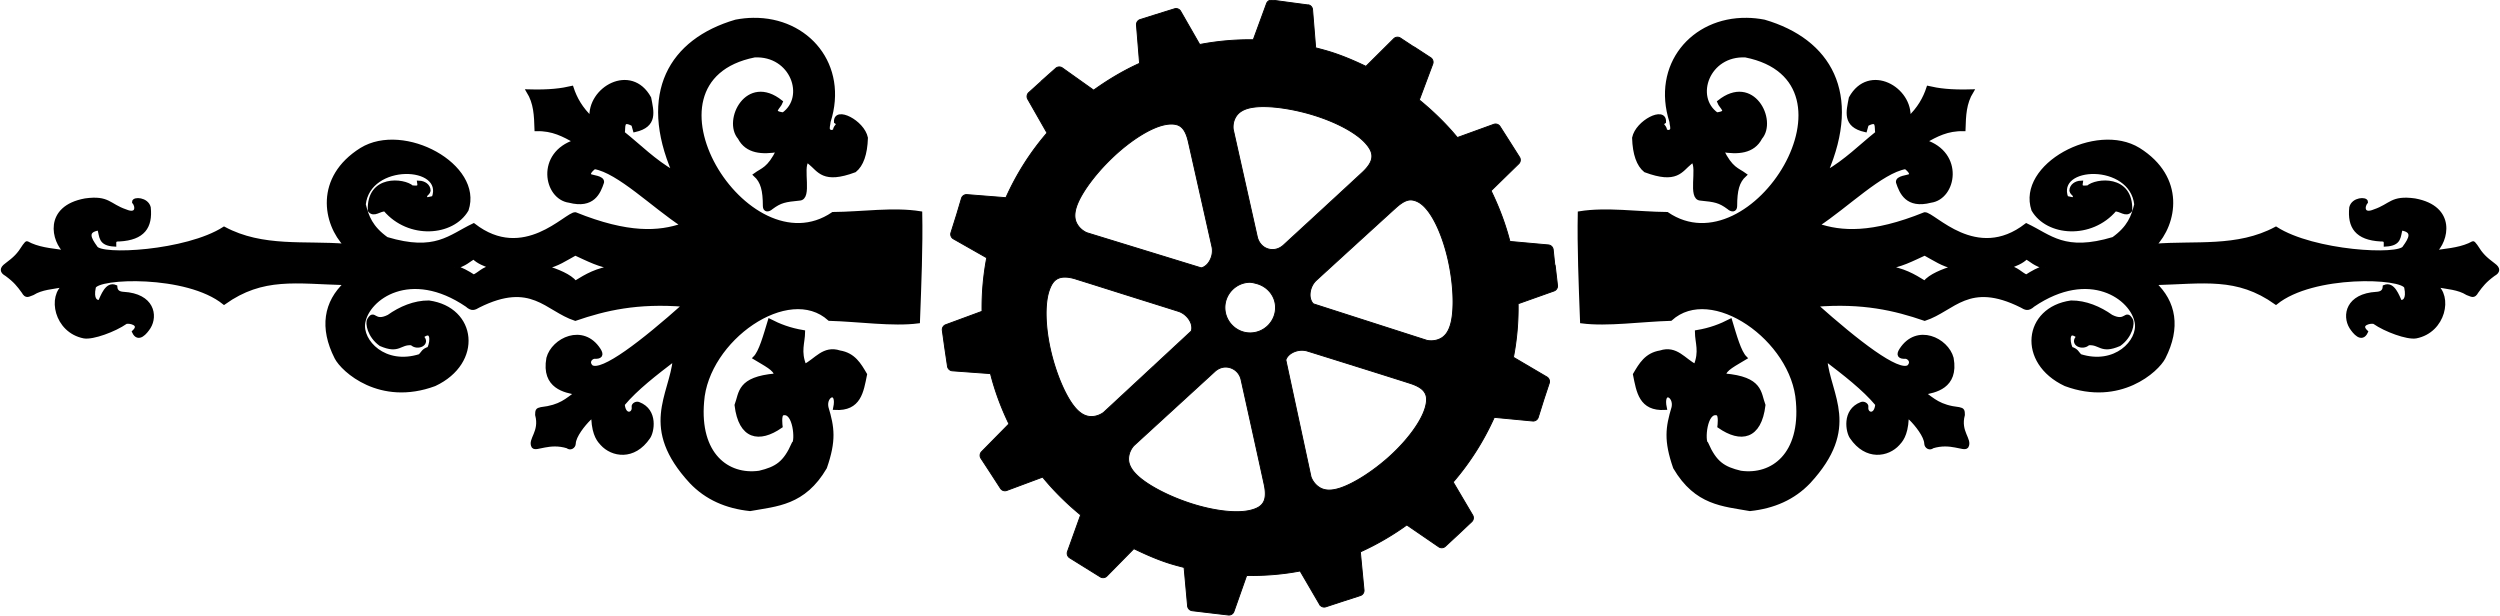
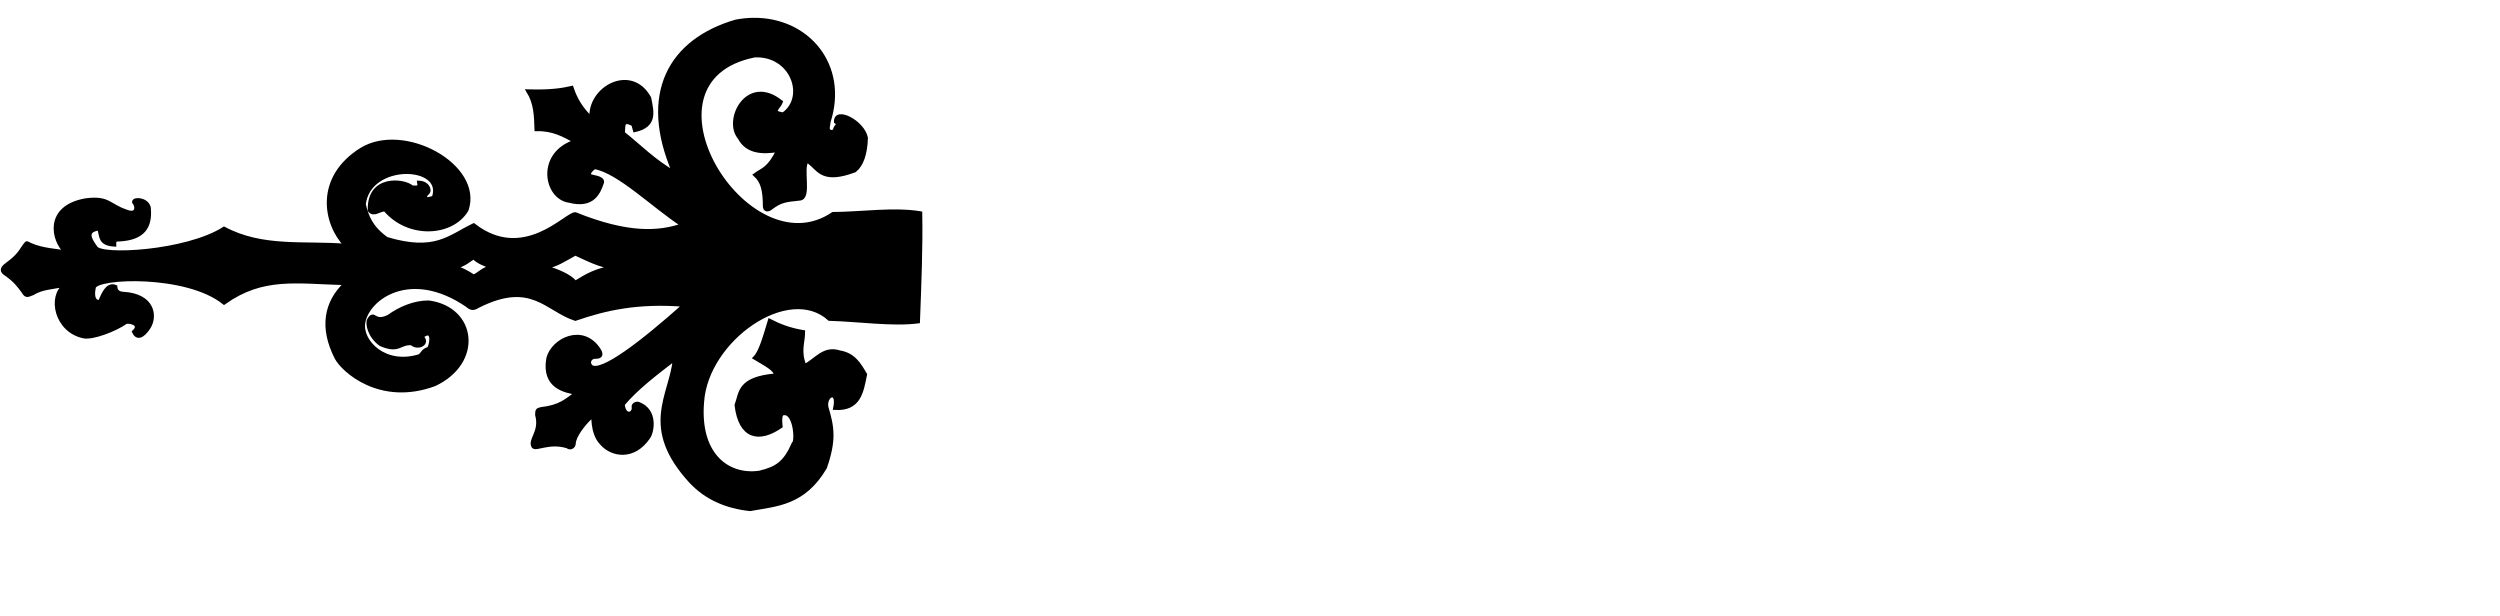
<svg xmlns="http://www.w3.org/2000/svg" id="svg2998" viewBox="0 0 676.36 166.63" version="1.1">
  <g id="layer1" transform="translate(20.494 -134.16)">
    <g id="layer1-1" transform="matrix(.157 0 0 .157 86.088 326.92)">
      <path id="path3130" stroke-width="6.357" d="m618.95-1193.9c-9.682 0.139-19.627 1.145-29.781 3.094-112.63 32.903-165.36 124.07-106.41 260.56-34.944-20.006-59.332-45.31-88.219-68.344 2.073-9.025-3.395-26.222 17.656-14.688l2.812 10.031c36.873-8.277 29.538-32.454 25.125-55.594-31.662-57.583-104.83-16.43-99.969 35.281-17.865-16.7-27.849-34.538-33.812-52.938-17.016 3.954-37.728 6.985-75 5.875 12.707 20.732 13.215 41.581 14 65.719 28.47-0.765 47.2 9.82 67.25 20.844-65.395 20.735-51.619 97.069-10.406 102.5 40.778 10.565 50.855-14.681 56.688-32.188 1.284-8.297-17.996-9.04-20.781-11.125-5.796-4.338 4.175-12.152 7.281-14.719 41.902 7.114 101.58 66.932 152.06 99.781-40.512 13.882-93.733 17.716-184.94-19.094-15.398-0.855-88.719 86.174-175.14 19.094-41.417 19.591-65.551 48.915-150.05 23.531-27.136-19.512-33.721-37.999-39.062-59.188 8.283-74.602 141.42-69.935 120.03-11.5l-12.062 2.594c-6.384-8.431 2.237-7.967 3.781-14.812-0.123-8.697-8.285-13.832-16.812-14.125 2.126 11.371-6.278 8.023-12.156 8.188-13.621-12.441-75.278-19.342-72.938 39.938 7.415 9.353 17.157-2.158 26.656-1.281 41.015 48.212 115.99 42.799 140.75 0.188 25.371-76.051-108.43-148.88-181.67-103.83-77.819 48.798-63.373 127.47-26.644 165.58-70.641-5.846-143.54 6.174-209.94-29.406-64.596 41.37-214.12 49.549-221.38 32.344-10.625-14.582-18.482-28.795 6-32.344 4.345 13.633 0.724 26.481 26.469 27.938-0.01-4.365-1.271-9.354 8.469-8.844 41.05-2.267 54.429-21.847 50.936-55.369-3.865-14.822-26.053-15.456-25.951-9.537 6.768 7.915 6.313 24.596-14.252 15.844-29.166-9.9-29.209-24.352-69.46-18.827-69.129 12.588-55.471 70.29-33.449 89.563-17.201-2.699-41.246-4.159-60.426-12.568-9.548-4.181-5.141-4.959-11.223 1.698-9.922 15.842-15.755 21.306-31.107 32.886-8.485 6.172-8.336 11.412 0.557 16.306 14.964 11.008 20.789 18.507 28.924 29.774 5.321 9.579 8.543 5.264 16.151 2.828 15.19-9.47 33.794-10.319 55.82-14.224-27.728 18.662-15.929 79.149 32.539 88.688 15.081 2.684 52.904-11.35 71.673-24.521 4.513-2.747 29.627 1.881 14.252 16.392 7.695 16.378 20.202 0.878 25.951-8.014 12.329-20.005 6.346-54.905-43.879-57.798-6.447-0.371-13.295-2.5-13.801-11.952-14.849-6.316-22.331 16.455-27.014 26.097-6.224 0.61-14.511-3.658-9.949-25.252 5.221-18.687 160.11-24.84 224.14 26.8 66.779-47.656 124.55-35.798 209.94-33.531-35.043 32.681-42.741 76.388-16.562 127.91 11.218 21.992 75.536 81.015 169.34 46.219 80.722-37.883 69.684-130.41-9.812-141.38-24.851-0.204-49.195 10.165-69.25 24.469-26.051 13.034-24.347-10.495-33.937 5.656-3.547 5.618 0.188 28.006 20.188 42.312 32.248 13.908 32.275-3.39 53.531-1.562 9.894 9.946 30.543 0.01 17-11.625 18.374-15.295 19.297 6.345 12.75 20.406-10.143 2.967-10.585 7.772-15.594 12.625-61.15 19.37-102.81-25.16-97.469-57.188 7.127-42.729 81.072-96.22 178.34-30.219 8.715 7.899 12.899 5.397 20.031 1.25 91.464-45.728 116.97 6.309 166.75 22.594 51.56-17.73 106.81-30.678 188.09-24.188-71.608 63.816-141.99 118.54-160.53 106.5-7.792-7.683-1.7-15.677 4.781-16.906 10.866 0.675 14.366-2.931 8.406-12.25-27.475-42.77-78.952-17.706-87.438 14.438-9.084 50.206 30.454 56.572 48.969 59.938-16.806 12.048-27.59 23.754-61.375 27.531-6.703 1.325-6.78 3.111-6.938 10.062 8.019 29.961-13.37 42.856-6.25 54.656 4.83 5.796 27.826-9.768 59.031 0.062 4.299 4.024 10.713 0.464 10.875-5.219 0.373-13.09 16.756-33.353 26.406-42.75 3.439-3.091 6.317-5.409 6.688 0.031 1.387 29.086 11.062 38.454 15.25 43.125 17.445 19.46 54.542 26.503 80.188-11.281 6.378-8.873 13.945-45.576-16.875-57.531-3.972-1.855-9.603 1.527-9.062 4.969 2.162 13.769-16.372 18.955-18.188-4.188 22.817-27.339 56.069-52.77 89.281-78.219-6.202 63.726-58.486 117.98 28.344 212 26.524 27.829 60.781 42.786 101.44 47.062 45.747-8.272 92.694-9.364 129.38-72.031 16.135-46.647 13.02-68.641 2.562-103.47-4.498-21.755 21.762-32.771 14.469 1.25 42.033 2.369 46.133-28.629 52.062-58.031-10.001-16.972-19.646-34.278-44.125-38.219-27.336-9.062-40.843 14.061-60.25 23.5-10.312-24.931-2.539-39.854-2.375-58.5-23.597-3.897-41.298-10.85-57.906-19.406-7.88 25.91-15.45 54.032-25.594 64.094 16.269 9.994 37.407 20.006 35.875 30-64.02 5.538-59.631 30.212-67.625 51.438 6.751 56.273 39.204 62.378 76.469 36.5 0 0-2.697-19.996 2.906-21.781 22.012-7.014 25.332 48.739 19.125 51.438-14.891 33.935-29.26 42.869-58.812 50-55.618 7.803-106.23-31.636-98.5-122.03 7.384-107.16 148.57-206.51 219.06-142.59 50.981 1.486 109.1 10.099 152.91 4.406 2.433-64.517 5.075-129.5 3.938-186.88-46.254-7.536-100.45 0.851-150.69 1.281-148.33 100.84-351.65-229.49-135.22-272.72 65.11-3.218 91.334 71.612 49.688 101.06-23.844-2.86-7.448-11.466-3.969-21.156-58.138-46.544-97.387 31.73-71.469 61.688 12.707 24.63 39.298 25.954 66.594 21.406-16.036 32.865-27.02 33.181-39.688 42.469 12.694 11.486 16.376 26.692 16.438 53.969 0.071 7.462 6.174 7.432 11.531 2.562 15.582-11.514 23.378-12.783 48.438-15.281 19.035-0.716 2.272-52.852 12.75-64.969 0.965-0.578 2.179 0.501 4.844 2.625 16.432 13.152 23.268 34.018 77.562 13.719 11.889-9.588 18.705-28.276 19.562-56.25-5.707-27.909-53.298-51.663-52.125-27.781 7.517 4.697 1.504 5.352-1.188 11.75 0.098 5.665-8.241 7.718-11.531 2.75-2.427-3.665 0.561-10.651 0.594-14.844 31.02-97.108-36.747-176.97-130.34-175.62zm-306.44 403.25c20.466 9.237 43.839 21.85 66.906 23.281-30.226 4.338-47.167 14.36-66.906 26.562-9.759-11.971-30.351-19.943-50.812-26.562 19.852-4.153 33.554-13.94 50.812-23.281zm-175.14 6.469c7.688 7.934 19.435 12.369 31.766 16.812-15.399 2.109-21.51 11.543-31.766 15.938-9.673-6.301-21.959-13.318-32.859-15.938 18.031-4.31 24.899-12.502 32.859-16.812z" stroke="#000" />
    </g>
    <g id="layer1-1-7" transform="matrix(-.157 0 0 .157 549.29 326.92)">
-       <path id="path3130-4" stroke-width="6.357" d="m618.95-1193.9c-9.682 0.139-19.627 1.145-29.781 3.094-112.63 32.903-165.36 124.07-106.41 260.56-34.944-20.006-59.332-45.31-88.219-68.344 2.073-9.025-3.395-26.222 17.656-14.688l2.812 10.031c36.873-8.277 29.538-32.454 25.125-55.594-31.662-57.583-104.83-16.43-99.969 35.281-17.865-16.7-27.849-34.538-33.812-52.938-17.016 3.954-37.728 6.985-75 5.875 12.707 20.732 13.215 41.581 14 65.719 28.47-0.765 47.2 9.82 67.25 20.844-65.395 20.735-51.619 97.069-10.406 102.5 40.778 10.565 50.855-14.681 56.688-32.188 1.284-8.297-17.996-9.04-20.781-11.125-5.796-4.338 4.175-12.152 7.281-14.719 41.902 7.114 101.58 66.932 152.06 99.781-40.512 13.882-93.733 17.716-184.94-19.094-15.398-0.855-88.719 86.174-175.14 19.094-41.417 19.591-65.551 48.915-150.05 23.531-27.136-19.512-33.721-37.999-39.062-59.188 8.283-74.602 141.42-69.935 120.03-11.5l-12.062 2.594c-6.384-8.431 2.237-7.967 3.781-14.812-0.123-8.697-8.285-13.832-16.812-14.125 2.126 11.371-6.278 8.023-12.156 8.188-13.621-12.441-75.278-19.342-72.938 39.938 7.415 9.353 17.157-2.158 26.656-1.281 41.015 48.212 115.99 42.799 140.75 0.188 25.371-76.051-108.43-148.88-181.67-103.83-77.819 48.798-63.373 127.47-26.644 165.58-70.641-5.846-143.54 6.174-209.94-29.406-64.596 41.37-214.12 49.549-221.38 32.344-10.625-14.582-18.482-28.795 6-32.344 4.345 13.633 0.724 26.481 26.469 27.938-0.01-4.365-1.271-9.354 8.469-8.844 41.05-2.267 54.429-21.847 50.936-55.369-3.865-14.822-26.053-15.456-25.951-9.537 6.768 7.915 6.313 24.596-14.252 15.844-29.166-9.9-29.209-24.352-69.46-18.827-69.129 12.588-55.471 70.29-33.449 89.563-17.201-2.699-41.246-4.159-60.426-12.568-9.548-4.181-5.141-4.959-11.223 1.698-9.922 15.842-15.755 21.306-31.107 32.886-8.485 6.172-8.336 11.412 0.557 16.306 14.964 11.008 20.789 18.507 28.924 29.774 5.321 9.579 8.543 5.264 16.151 2.828 15.19-9.47 33.794-10.319 55.82-14.224-27.728 18.662-15.929 79.149 32.539 88.688 15.081 2.684 52.904-11.35 71.673-24.521 4.513-2.747 29.627 1.881 14.252 16.392 7.695 16.378 20.202 0.878 25.951-8.014 12.329-20.005 6.346-54.905-43.879-57.798-6.447-0.371-13.295-2.5-13.801-11.952-14.849-6.316-22.331 16.455-27.014 26.097-6.224 0.61-14.511-3.658-9.949-25.252 5.221-18.687 160.11-24.84 224.14 26.8 66.779-47.656 124.55-35.798 209.94-33.531-35.043 32.681-42.741 76.388-16.562 127.91 11.218 21.992 75.536 81.015 169.34 46.219 80.722-37.883 69.684-130.41-9.812-141.38-24.851-0.204-49.195 10.165-69.25 24.469-26.051 13.034-24.347-10.495-33.937 5.656-3.547 5.618 0.188 28.006 20.188 42.312 32.248 13.908 32.275-3.39 53.531-1.562 9.894 9.946 30.543 0.01 17-11.625 18.374-15.295 19.297 6.345 12.75 20.406-10.143 2.967-10.585 7.772-15.594 12.625-61.15 19.37-102.81-25.16-97.469-57.188 7.127-42.729 81.072-96.22 178.34-30.219 8.715 7.899 12.899 5.397 20.031 1.25 91.464-45.728 116.97 6.309 166.75 22.594 51.56-17.73 106.81-30.678 188.09-24.188-71.608 63.816-141.99 118.54-160.53 106.5-7.792-7.683-1.7-15.677 4.781-16.906 10.866 0.675 14.366-2.931 8.406-12.25-27.475-42.77-78.952-17.706-87.438 14.438-9.084 50.206 30.454 56.572 48.969 59.938-16.806 12.048-27.59 23.754-61.375 27.531-6.703 1.325-6.78 3.111-6.938 10.062 8.019 29.961-13.37 42.856-6.25 54.656 4.83 5.796 27.826-9.768 59.031 0.062 4.299 4.024 10.713 0.464 10.875-5.219 0.373-13.09 16.756-33.353 26.406-42.75 3.439-3.091 6.317-5.409 6.688 0.031 1.387 29.086 11.062 38.454 15.25 43.125 17.445 19.46 54.542 26.503 80.188-11.281 6.378-8.873 13.945-45.576-16.875-57.531-3.972-1.855-9.603 1.527-9.062 4.969 2.162 13.769-16.372 18.955-18.188-4.188 22.817-27.339 56.069-52.77 89.281-78.219-6.202 63.726-58.486 117.98 28.344 212 26.524 27.829 60.781 42.786 101.44 47.062 45.747-8.272 92.694-9.364 129.38-72.031 16.135-46.647 13.02-68.641 2.562-103.47-4.498-21.755 21.762-32.771 14.469 1.25 42.033 2.369 46.133-28.629 52.062-58.031-10.001-16.972-19.646-34.278-44.125-38.219-27.336-9.062-40.843 14.061-60.25 23.5-10.312-24.931-2.539-39.854-2.375-58.5-23.597-3.897-41.298-10.85-57.906-19.406-7.88 25.91-15.45 54.032-25.594 64.094 16.269 9.994 37.407 20.006 35.875 30-64.02 5.538-59.631 30.212-67.625 51.438 6.751 56.273 39.204 62.378 76.469 36.5 0 0-2.697-19.996 2.906-21.781 22.012-7.014 25.332 48.739 19.125 51.438-14.891 33.935-29.26 42.869-58.812 50-55.618 7.803-106.23-31.636-98.5-122.03 7.384-107.16 148.57-206.51 219.06-142.59 50.981 1.486 109.1 10.099 152.91 4.406 2.433-64.517 5.075-129.5 3.938-186.88-46.254-7.536-100.45 0.851-150.69 1.281-148.33 100.84-351.65-229.49-135.22-272.72 65.11-3.218 91.334 71.612 49.688 101.06-23.844-2.86-7.448-11.466-3.969-21.156-58.138-46.544-97.387 31.73-71.469 61.688 12.707 24.63 39.298 25.954 66.594 21.406-16.036 32.865-27.02 33.181-39.688 42.469 12.694 11.486 16.376 26.692 16.438 53.969 0.071 7.462 6.174 7.432 11.531 2.562 15.582-11.514 23.378-12.783 48.438-15.281 19.035-0.716 2.272-52.852 12.75-64.969 0.965-0.578 2.179 0.501 4.844 2.625 16.432 13.152 23.268 34.018 77.562 13.719 11.889-9.588 18.705-28.276 19.562-56.25-5.707-27.909-53.298-51.663-52.125-27.781 7.517 4.697 1.504 5.352-1.188 11.75 0.098 5.665-8.241 7.718-11.531 2.75-2.427-3.665 0.561-10.651 0.594-14.844 31.02-97.108-36.747-176.97-130.34-175.62zm-306.44 403.25c20.466 9.237 43.839 21.85 66.906 23.281-30.226 4.338-47.167 14.36-66.906 26.562-9.759-11.971-30.351-19.943-50.812-26.562 19.852-4.153 33.554-13.94 50.812-23.281zm-175.14 6.469c7.688 7.934 19.435 12.369 31.766 16.812-15.399 2.109-21.51 11.543-31.766 15.938-9.673-6.301-21.959-13.318-32.859-15.938 18.031-4.31 24.899-12.502 32.859-16.812z" stroke="#000" />
-     </g>
-     <path id="path3942" d="m196.38-139.53a0.645 0.645 0 0 0 -0.062 0.031l-2.344 0.406-1.98 0.34a0.645 0.645 0 0 0 -0.531 0.594l-0.219 4.688c-2.107 0.635-4.126 1.473-6.031 2.5l-3.41-3.15a0.645 0.645 0 0 0 -0.81 -0.07l-1.938 1.344-1.656 1.156a0.645 0.645 0 0 0 -0.219 0.781l1.75 4.312c-1.607 1.436-3.048 3.052-4.344 4.781l-4.438-1.438a0.645 0.645 0 0 0 -0.75 0.281l-1.219 2.031a0.645 0.645 0 0 0 0 0.031l-1.031 1.75a0.645 0.645 0 0 0 0.125 0.781l3.469 3.219c-1.217 2.824-2.034 5.833-2.406 9l-4.625 1.062a0.645 0.645 0 0 0 -0.5 0.625l0.031 2v2.375a0.645 0.645 0 0 0 0.531 0.625l4.53 0.975c0.256 2.199 0.732 4.33 1.406 6.375l-3.72 2.875a0.645 0.645 0 0 0 -0.188 0.781l0.875 1.844 1.031 2.125a0.645 0.645 0 0 0 0.75 0.344l4.5-1.062c1.148 1.859 2.477 3.568 3.969 5.156l-2.156 4.219a0.645 0.645 0 0 0 0.156 0.781l1.562 1.281 1.812 1.5a0.645 0.645 0 0 0 0.812 0l3.656-2.844c1.806 1.187 3.749 2.186 5.781 3l-0.188 4.719a0.645 0.645 0 0 0 0.5 0.656l1.938 0.5 2.312 0.594a0.645 0.645 0 0 0 0.71 -0.344l2.125-4.156c1.536 0.226 3.088 0.406 4.688 0.406 0.611 0 1.206-0.033 1.812-0.062l1.812 4.344a0.645 0.645 0 0 0 0.719 0.375l2-0.375 2.312-0.438a0.645 0.645 0 0 0 0.54 -0.594l0.16-4.656c2.108-0.631 4.124-1.442 6.031-2.469l3.469 3.156a0.645 0.645 0 0 0 0.812 0.062l1.656-1.188 1.938-1.375a0.645 0.645 0 0 0 0.22 -0.782l-1.812-4.281c1.625-1.45 3.097-3.066 4.406-4.812l4.5 1.375a0.645 0.645 0 0 0 0.75 -0.312l1-1.75 1.156-2.062a0.645 0.645 0 0 0 -0.13 -0.781l-3.469-3.125c1.213-2.822 2.034-5.835 2.406-9l4.562-0.969a0.645 0.645 0 0 0 0.531 -0.625v-2.375l0.031-2a0.645 0.645 0 0 0 -0.5 -0.625l-4.594-1.062c-0.252-2.199-0.729-4.33-1.406-6.375l3.688-2.781a0.645 0.645 0 0 0 0.219 -0.75l-0.97-2.17a0.645 0.645 0 0 0 -0.094 -0.156 0.645 0.645 0 0 0 -0.031 -0.031l-0.719-1.656a0.645 0.645 0 0 0 -0.719 -0.375l-4.594 1c-1.163-1.874-2.527-3.597-4.031-5.188l2.219-4.125a0.645 0.645 0 0 0 -0.156 -0.812l-1.812-1.531-1.562-1.312a0.645 0.645 0 0 0 -0.812 0l-3.719 2.844c-1.799-1.178-3.76-2.161-5.781-2.969l0.25-4.656a0.645 0.645 0 0 0 -0.469 -0.656l-2.28-0.64a0.645 0.645 0 0 0 -0.062 0 0.645 0.645 0 0 0 -0.125 -0.031l-1.75-0.5a0.645 0.645 0 0 0 -0.75 0.312l-2.219 4.219c-1.52-0.216-3.051-0.375-4.625-0.375-0.624 0-1.244 0.032-1.875 0.062l-1.75-4.312a0.645 0.645 0 0 0 -0.656 -0.406zm4.656 12.594c2.757-0.009 5.482 0.464 7 1.375 0.889 0.533 1.183 1.018 1.25 1.531 0.068 0.513-0.123 1.165-0.562 1.938-1.786 3.14-6.5 11.312-6.5 11.312-0.363 0.631-0.947 0.965-1.562 1s-1.253-0.229-1.719-0.906l-6.75-11.656s-0.28-0.536-0.219-1.219c0.062-0.683 0.387-1.481 1.875-2.156 1.625-0.737 4.431-1.21 7.188-1.219zm-15.562 6.094c0.388-0.002 0.708 0.113 1.031 0.375 0.324 0.262 0.628 0.659 0.938 1.188 1.82 3.13 6.55 11.29 6.55 11.29 0.366 0.631 0.377 1.384 0.188 1.969-0.189 0.585-0.595 0.868-0.688 0.875l-14.5 0.094s-0.62-0.039-1.188-0.438c-0.567-0.399-1.097-1.063-0.938-2.688 0.174-1.777 1.159-4.452 2.531-6.844s3.141-4.516 4.688-5.375c0.573-0.319 1.031-0.435 1.375-0.438zm30.375 0.125c0.371 0.002 0.816 0.095 1.375 0.406 1.549 0.859 3.316 2.984 4.688 5.375s2.357 5.066 2.531 6.844c0.158 1.625-0.371 2.289-0.938 2.688-0.567 0.399-1.188 0.438-1.188 0.438l-14.469-0.094c-0.093-0.007-0.523-0.29-0.719-0.875s-0.177-1.34 0.188-1.969c0 0 4.735-8.165 6.562-11.281 0.308-0.526 0.616-0.933 0.938-1.188s0.637-0.346 1.031-0.344zm-15.344 15.375c1.303-0.062 2.563 0.682 3.031 1.969 0.578 1.587-0.256 3.36-1.844 3.938-1.586 0.578-3.359-0.256-3.938-1.844-0.577-1.588 0.256-3.36 1.844-3.938 0.265-0.096 0.569-0.109 0.906-0.125zm8.375 5.969s9.454-0.024 13.062 0c0.886 0.006 1.533 0.153 1.938 0.469s0.67 0.804 0.688 1.844c0.029 1.77-0.9 4.398-2.281 6.781-1.381 2.383-3.205 4.554-4.656 5.594-1.329 0.951-2.184 0.818-2.812 0.531-0.628-0.286-0.969-0.781-0.969-0.781l-7.156-12.594c-0.041-0.086-0.001-0.574 0.406-1.031 0.407-0.457 1.052-0.814 1.781-0.812zm-29.469 0.094c1.801-0.011 5.061 0.003 7.875 0 2.81-0.003 5.156 0 5.156 0 0.729-0.001 1.398 0.353 1.812 0.812 0.415 0.459 0.445 0.95 0.406 1.031l-7.18 12.589s-0.34 0.52-0.969 0.812-1.485 0.419-2.812-0.531c-1.453-1.04-3.267-3.211-4.656-5.594-1.389-2.383-2.342-5.013-2.312-6.781 0.017-1.037 0.273-1.519 0.688-1.844 0.415-0.325 1.085-0.494 1.969-0.5zm21 4.656c0.694-0.043 1.401 0.284 1.812 1 0 0 4.715 8.173 6.5 11.312 0.439 0.772 0.63 1.425 0.562 1.938-0.068 0.513-0.361 0.998-1.25 1.531-1.517 0.91-4.239 1.383-7 1.375s-5.561-0.481-7.188-1.219c-1.486-0.674-1.813-1.464-1.875-2.156-0.062-0.692 0.219-1.25 0.219-1.25l6.75-11.656c0.406-0.59 0.926-0.841 1.469-0.875z" transform="matrix(2.125 .668 -.668 2.125 -176.98 300.79)" stroke="#000" stroke-width=".115" />
+       </g>
  </g>
</svg>